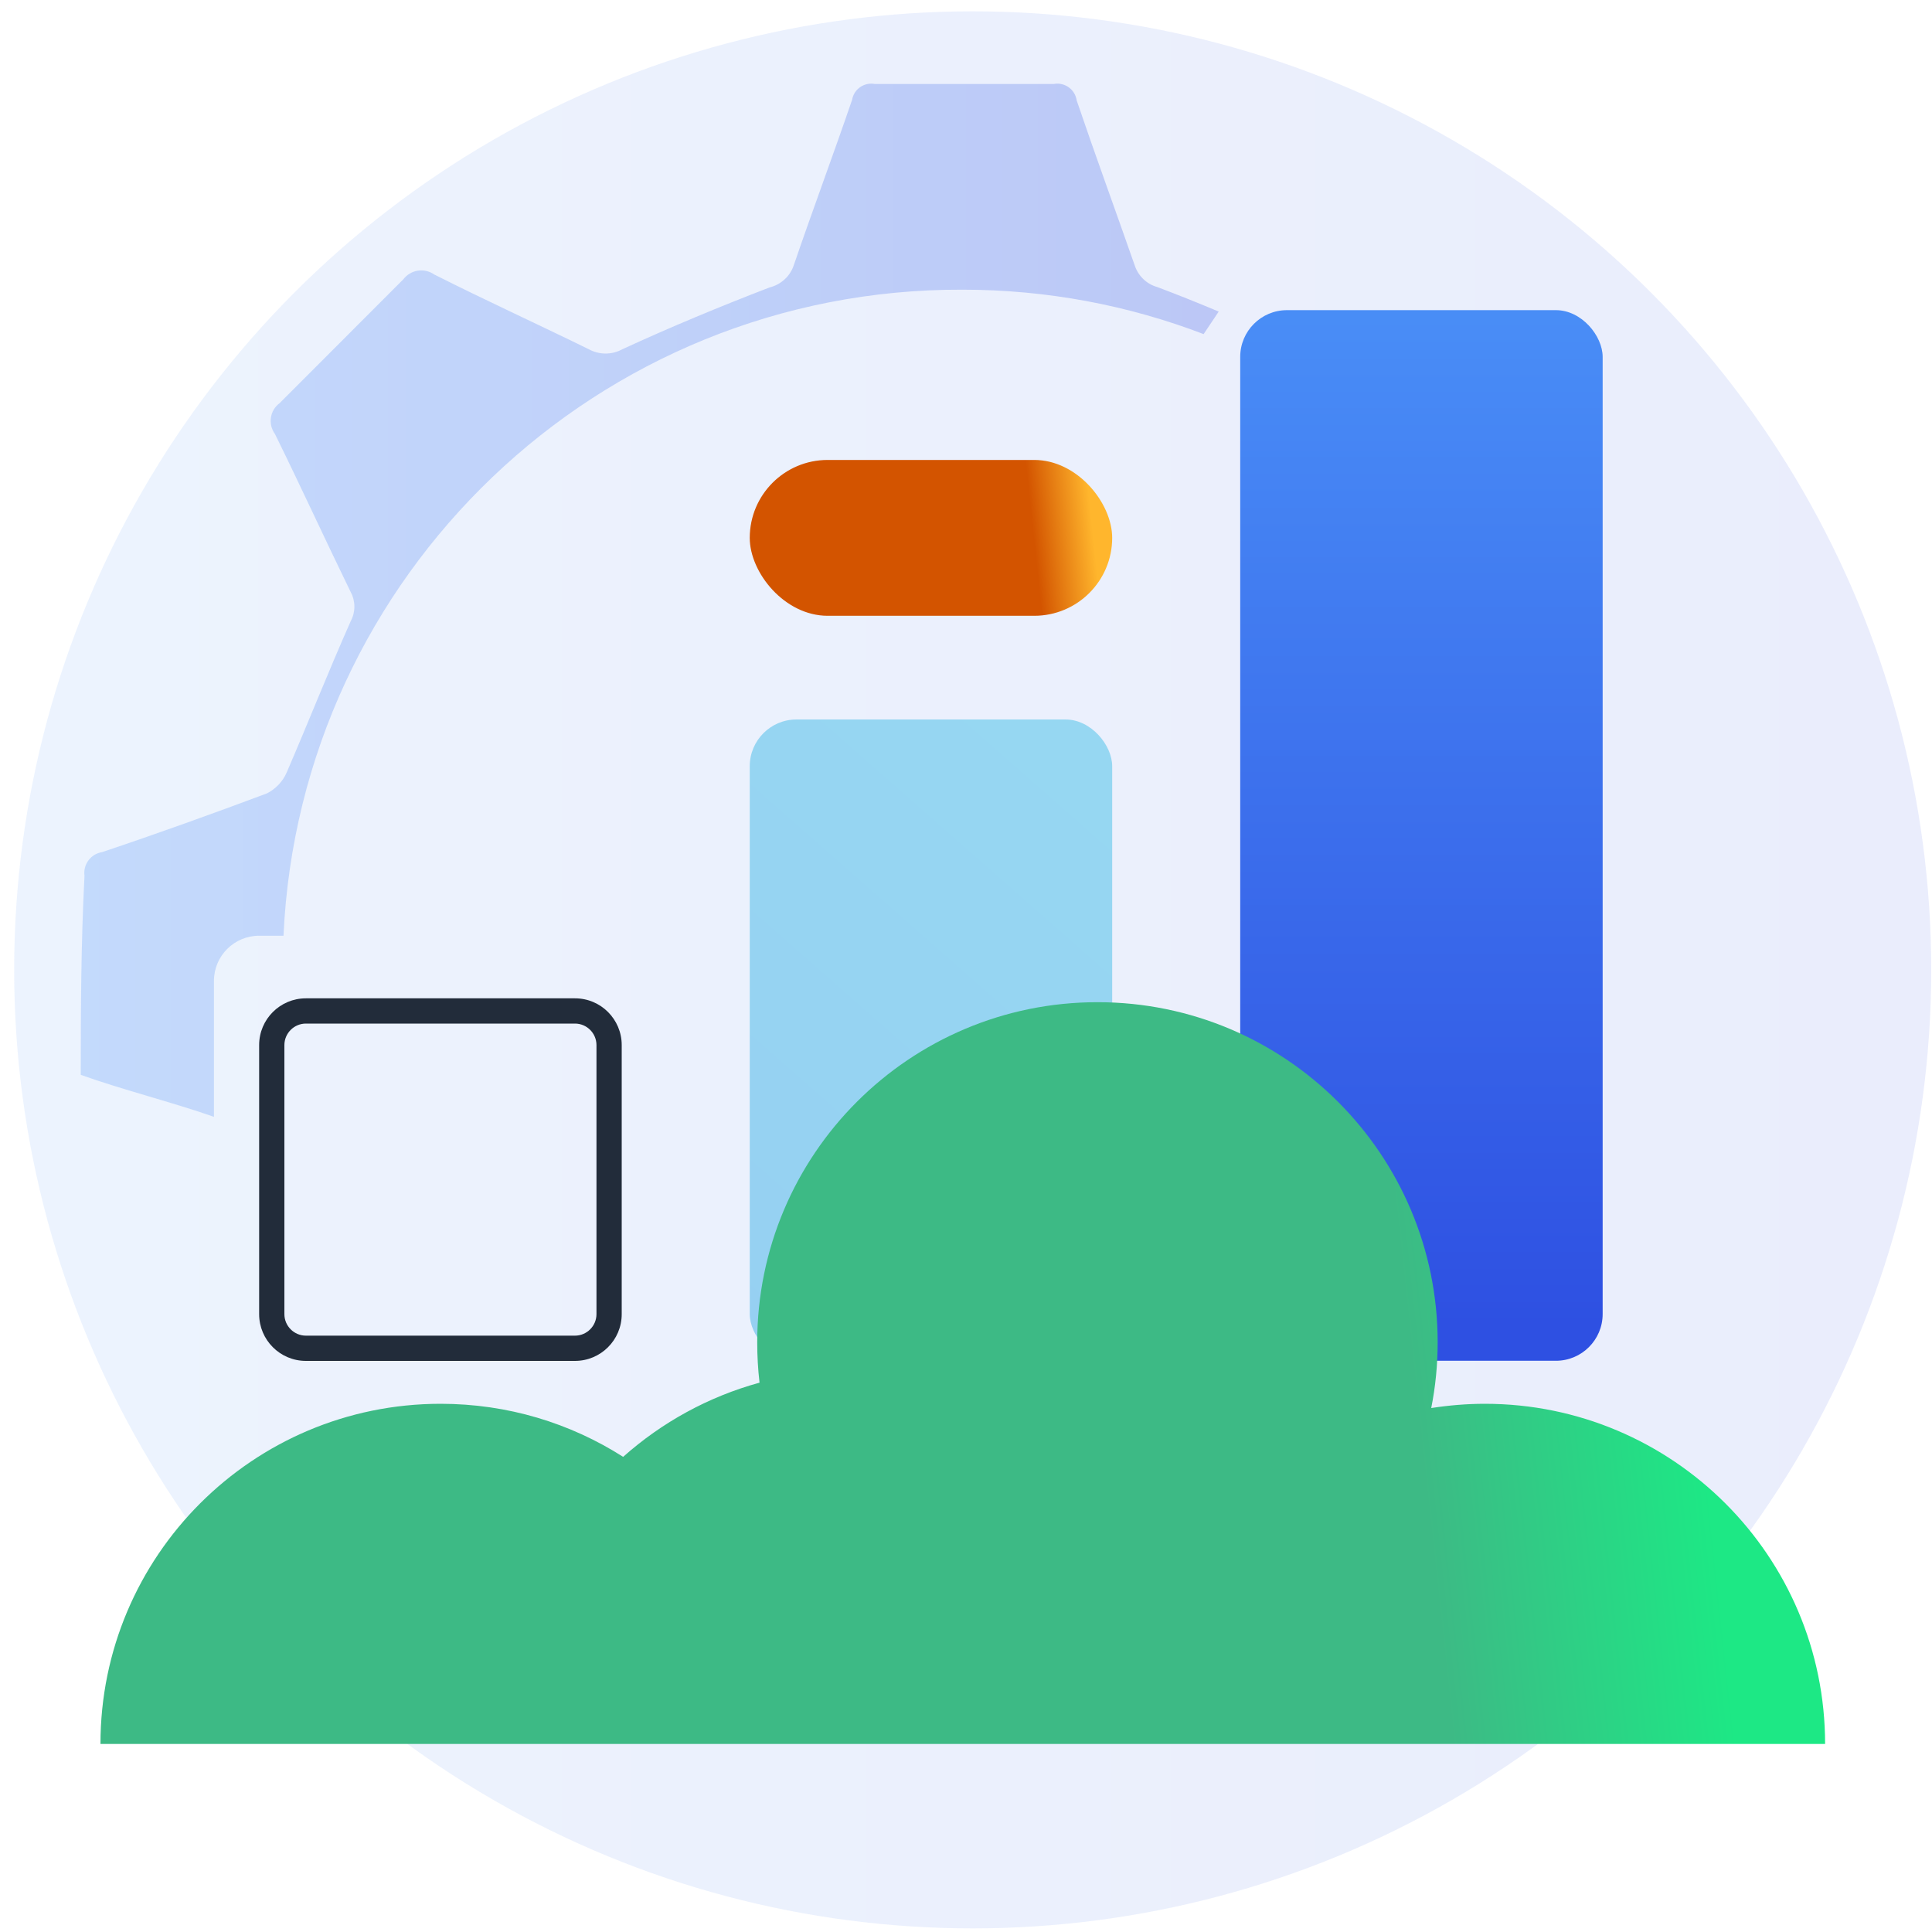
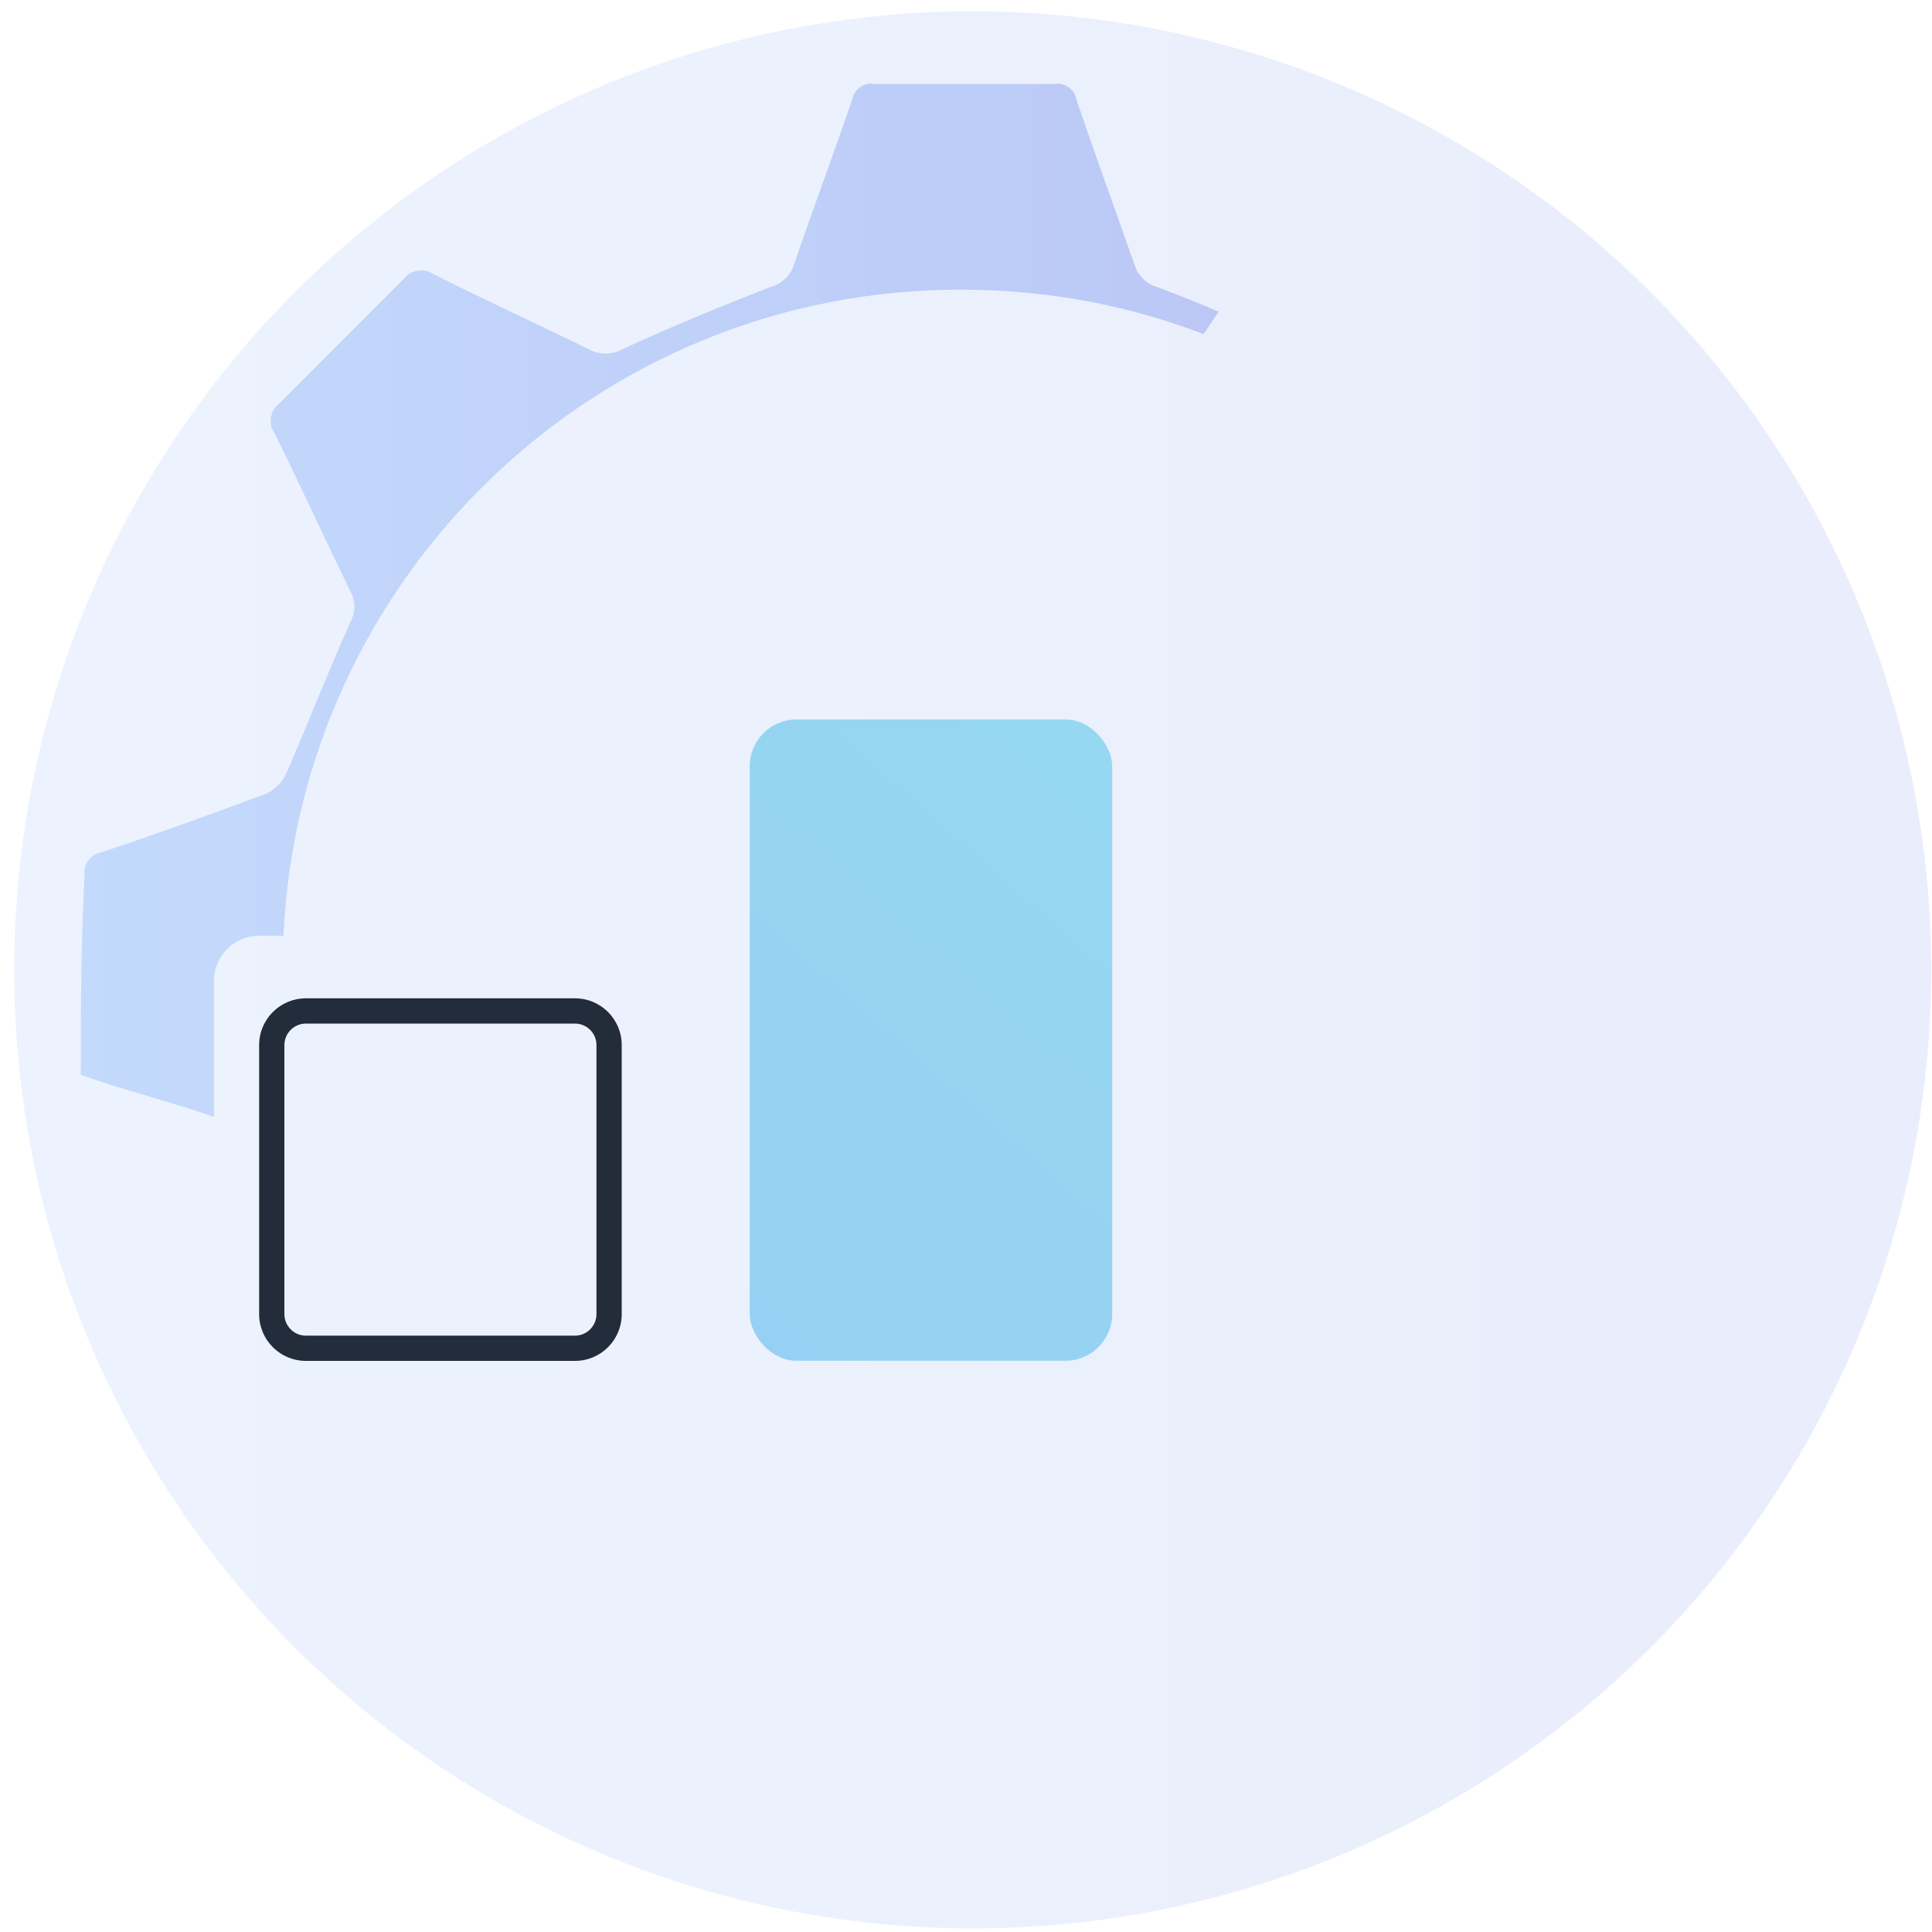
<svg xmlns="http://www.w3.org/2000/svg" xmlns:xlink="http://www.w3.org/1999/xlink" id="Layer_1" data-name="Layer 1" viewBox="0 0 150 150">
  <defs>
    <style>
      .cls-1 {
        fill: url(#linear-gradient);
        opacity: .1;
      }

      .cls-2 {
        fill: url(#linear-gradient-6);
        opacity: .25;
      }

      .cls-3 {
        fill: url(#linear-gradient-2);
        opacity: .5;
      }

      .cls-4 {
        fill: url(#linear-gradient-5);
      }

      .cls-5 {
        fill: url(#linear-gradient-3);
      }

      .cls-6 {
        fill: #222c3a;
      }

      .cls-7 {
        fill: url(#linear-gradient-4);
      }
    </style>
    <linearGradient id="linear-gradient" x1="1.09" y1="75.3" x2="149.94" y2="75.3" gradientUnits="userSpaceOnUse">
      <stop offset="0" stop-color="#4a8ff7" />
      <stop offset="1" stop-color="#2e50e2" />
    </linearGradient>
    <linearGradient id="linear-gradient-2" x1="-363.61" y1="-365.04" x2="-187.68" y2="-565.03" gradientTransform="translate(285.4 616.86)" gradientUnits="userSpaceOnUse">
      <stop offset="0" stop-color="#4279e8" />
      <stop offset="1" stop-color="#42c2e8" />
    </linearGradient>
    <linearGradient id="linear-gradient-3" x1="110.35" y1="22.06" x2="110.35" y2="103" xlink:href="#linear-gradient" />
    <linearGradient id="linear-gradient-4" x1="109.66" y1="106.93" x2="131.54" y2="104.57" gradientUnits="userSpaceOnUse">
      <stop offset="0" stop-color="#3dba85" />
      <stop offset="1" stop-color="#1de885" />
    </linearGradient>
    <linearGradient id="linear-gradient-5" x1="80.16" y1="40.91" x2="84.76" y2="40.42" gradientUnits="userSpaceOnUse">
      <stop offset="0" stop-color="#d35400" />
      <stop offset="1" stop-color="#ffb62d" />
    </linearGradient>
    <linearGradient id="linear-gradient-6" x1="6.27" y1="46.6" x2="94.62" y2="46.6" xlink:href="#linear-gradient" />
  </defs>
  <circle class="cls-1" cx="75.52" cy="75.3" r="74.42" />
  <g>
    <path class="cls-6" d="m44.64,79.47c.92,0,1.67.75,1.67,1.67v20.89c0,.92-.75,1.67-1.67,1.67h-20.89c-.92,0-1.67-.75-1.67-1.67v-20.89c0-.92.75-1.67,1.67-1.67h20.89m0-1.96h-20.89c-2,0-3.63,1.62-3.63,3.63v20.89c0,2,1.62,3.63,3.63,3.63h20.89c2,0,3.63-1.62,3.63-3.63v-20.89c0-2-1.62-3.63-3.63-3.63h0Z" />
    <rect class="cls-3" x="58.21" y="55.86" width="28.14" height="49.79" rx="3.63" ry="3.63" />
-     <rect class="cls-5" x="96.29" y="24.08" width="28.14" height="81.57" rx="3.63" ry="3.63" />
  </g>
-   <path class="cls-7" d="m141.71,135.4H7.8c0-14.59,11.83-26.41,26.41-26.41,5.22,0,10.08,1.51,14.17,4.12,3-2.67,6.61-4.67,10.59-5.76-.12-1.03-.18-2.07-.18-3.13,0-14.59,11.83-26.41,26.42-26.41s26.41,11.83,26.41,26.41c0,1.74-.17,3.45-.5,5.1,1.36-.21,2.75-.33,4.16-.33,14.59,0,26.42,11.83,26.42,26.41Z" />
-   <rect class="cls-4" x="58.21" y="35.71" width="28.14" height="12.1" rx="6.05" ry="6.05" />
  <path class="cls-2" d="m94.62,24.19l-1.17,1.75c-5.82-2.23-12.14-3.45-18.74-3.45-28.28-.09-51.42,22.17-52.7,50.16h-1.89c-1.94,0-3.51,1.57-3.51,3.51v10.55c-3.02-1.07-7.3-2.16-10.34-3.26,0-5.11.02-10.23.29-15.46-.12-.88.49-1.69,1.36-1.83,4.3-1.44,8.58-2.98,12.8-4.56.69-.35,1.24-.93,1.54-1.63,1.68-3.89,3.24-7.85,4.97-11.74.38-.71.38-1.56,0-2.26-1.99-4.08-3.87-8.19-5.88-12.27-.56-.77-.4-1.84.36-2.4,3.2-3.21,6.4-6.41,9.6-9.61.57-.75,1.63-.92,2.4-.38,3.94,1.99,8,3.84,12.01,5.81.81.44,1.79.44,2.59,0,3.75-1.73,7.59-3.32,11.43-4.8.9-.22,1.62-.88,1.9-1.76,1.47-4.3,3.05-8.52,4.52-12.82.14-.82.93-1.37,1.75-1.22h13.95s.01-.01.01-.01c.83-.12,1.6.45,1.72,1.28,1.46,4.3,3.02,8.55,4.51,12.82.27.82.93,1.45,1.76,1.68,1.6.6,3.18,1.24,4.76,1.9Z" />
</svg>